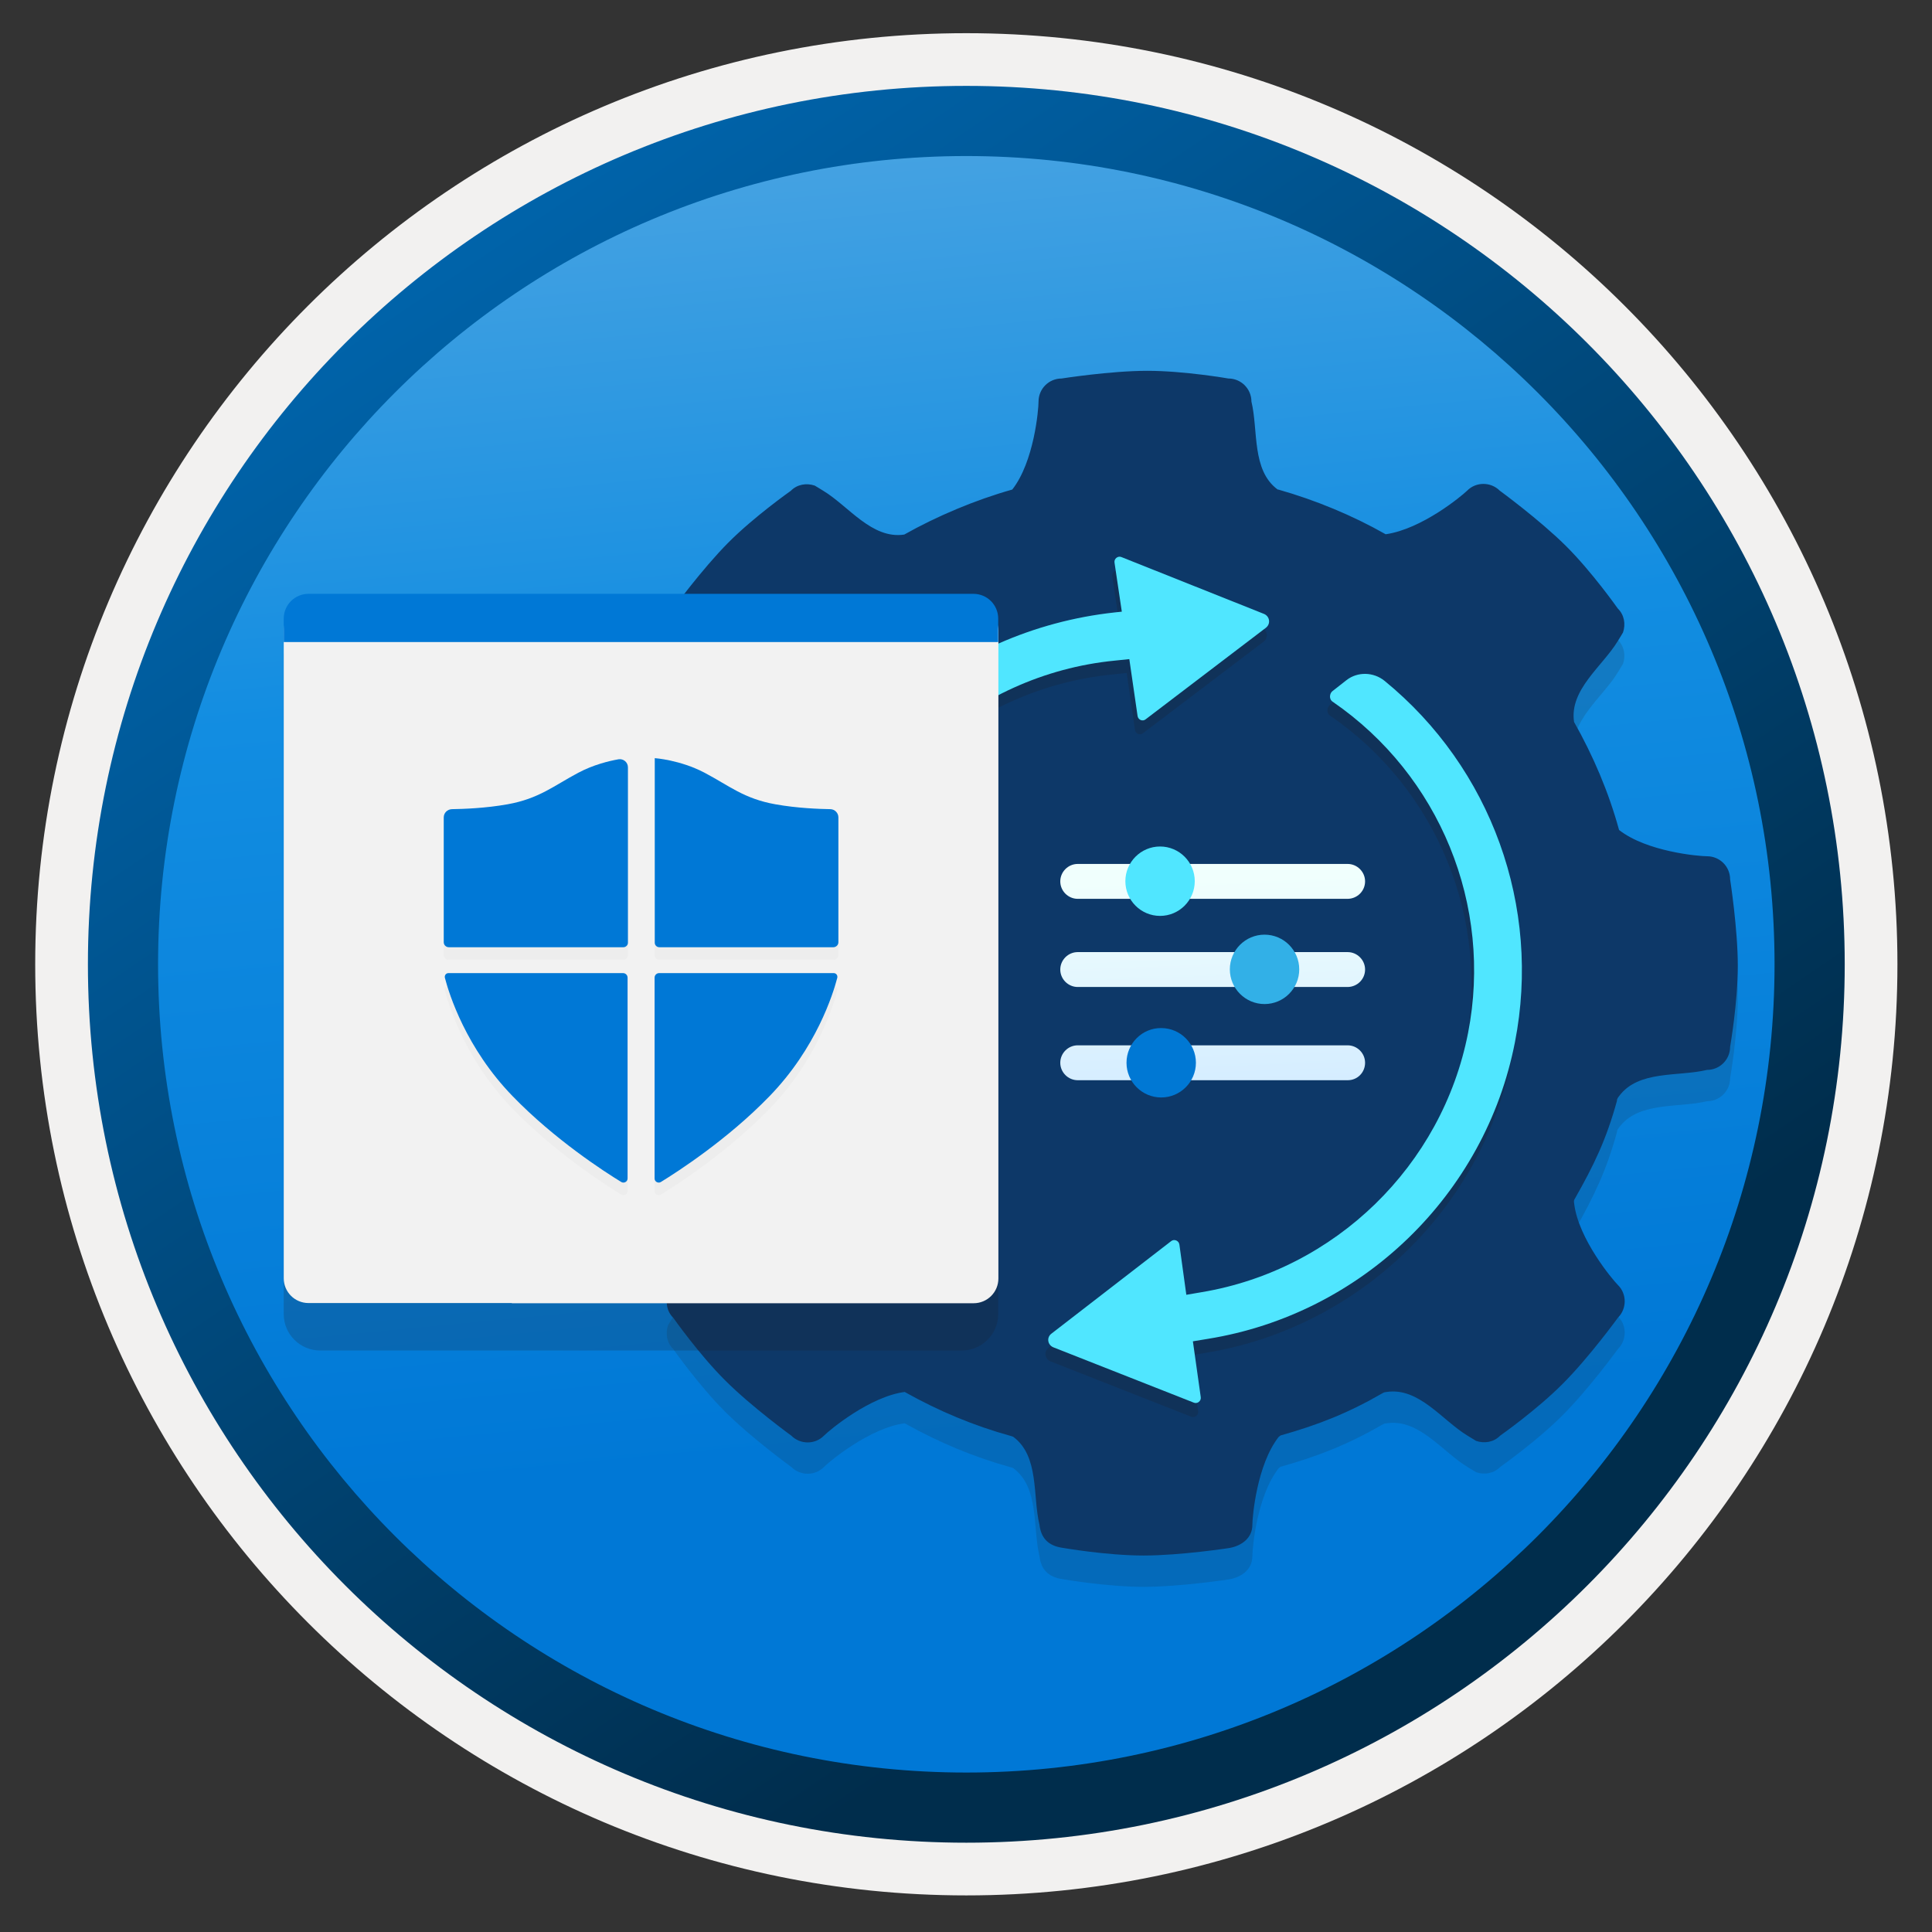
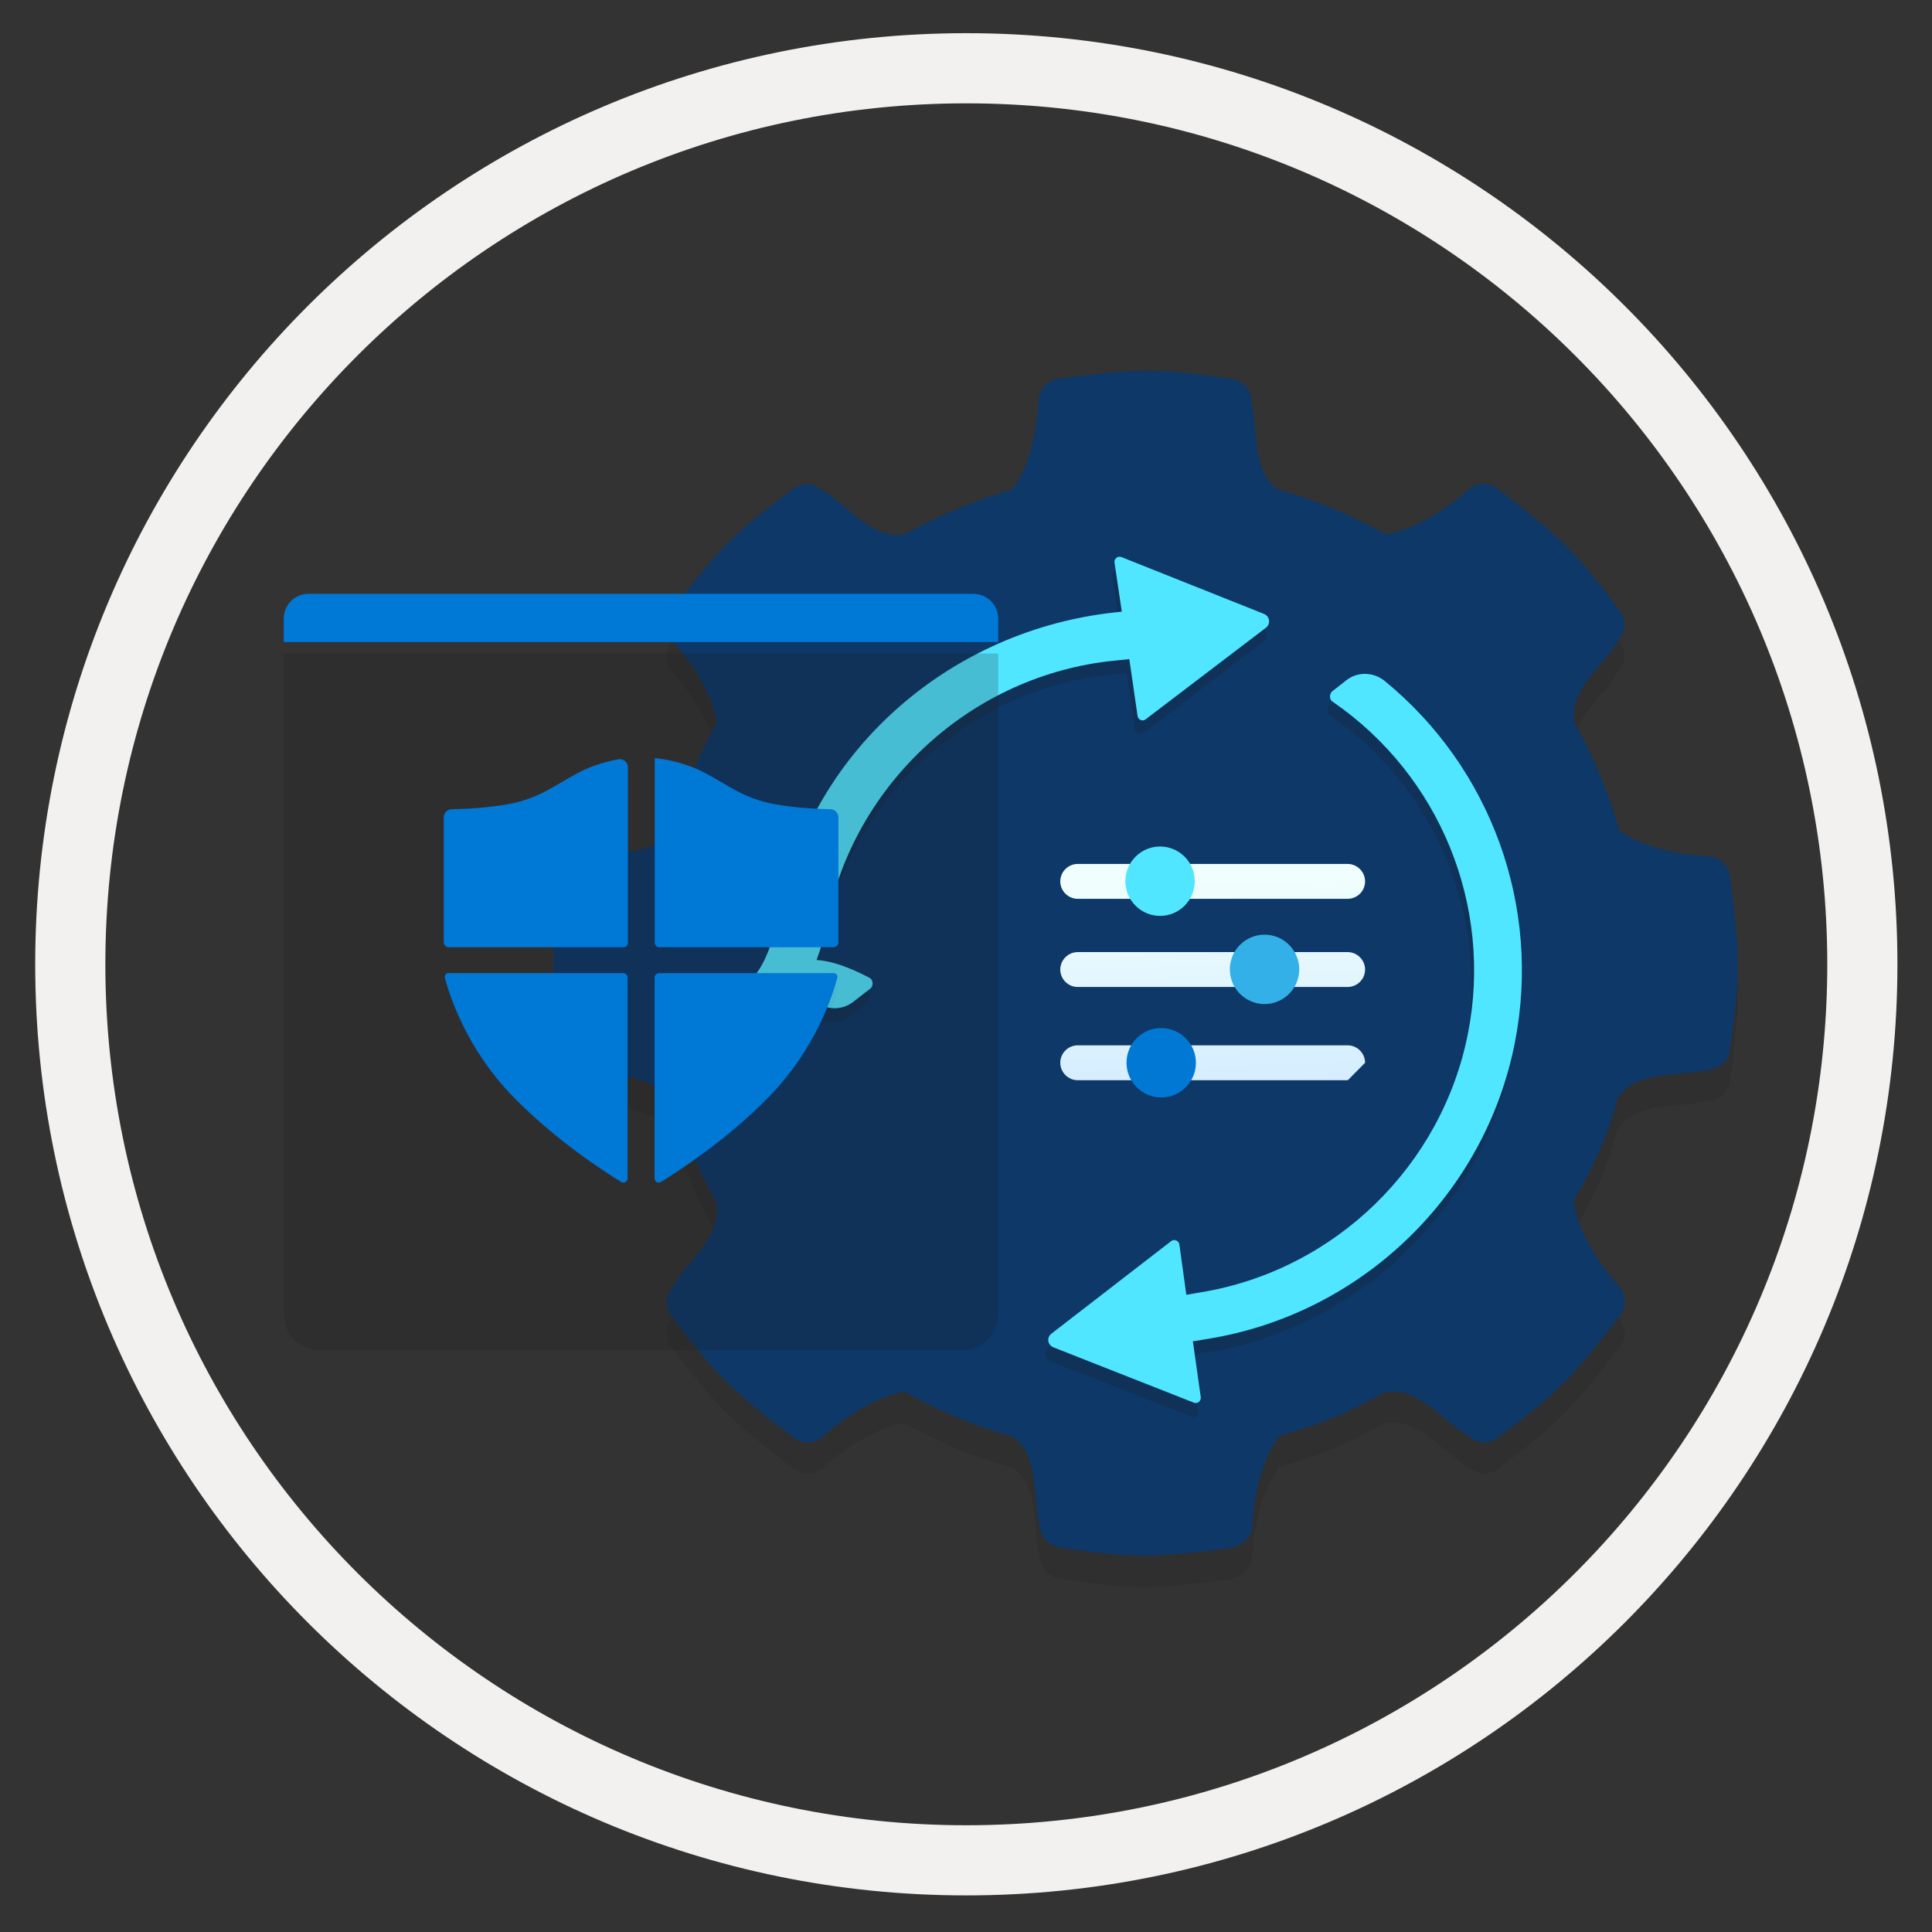
<svg xmlns="http://www.w3.org/2000/svg" width="103" height="103" viewBox="0 0 103 103" fill="none">
  <rect x="0" y="0" width="103" height="103" fill="#333333" stroke="none" />
-   <path d="M51.517 98.219C25.667 98.219 4.707 77.269 4.707 51.409C4.707 25.549 25.667 4.599 51.517 4.599C77.367 4.599 98.327 25.559 98.327 51.409C98.327 77.259 77.367 98.219 51.517 98.219Z" fill="url(#paint0_linear)" />
  <path fill-rule="evenodd" clip-rule="evenodd" d="M97.417 51.409C97.417 76.759 76.867 97.309 51.517 97.309C26.167 97.309 5.617 76.759 5.617 51.409C5.617 26.059 26.167 5.509 51.517 5.509C76.867 5.509 97.417 26.059 97.417 51.409ZM51.517 1.769C78.937 1.769 101.157 23.989 101.157 51.409C101.157 78.829 78.927 101.049 51.517 101.049C24.097 101.049 1.877 78.819 1.877 51.409C1.877 23.989 24.097 1.769 51.517 1.769Z" fill="#F2F1F0" />
-   <path fill-rule="evenodd" clip-rule="evenodd" d="M94.606 51.409C94.606 75.209 75.317 94.499 51.517 94.499C27.716 94.499 8.427 75.209 8.427 51.409C8.427 27.609 27.716 8.319 51.517 8.319C75.317 8.319 94.606 27.609 94.606 51.409ZM51.517 4.579C77.376 4.579 98.347 25.549 98.347 51.409C98.347 77.269 77.376 98.239 51.517 98.239C25.657 98.239 4.687 77.269 4.687 51.409C4.687 25.549 25.646 4.579 51.517 4.579Z" fill="url(#paint1_linear)" />
  <path opacity="0.15" d="M92.237 48.549C92.237 47.869 91.687 47.319 91.007 47.319C90.567 47.319 87.797 47.079 86.317 45.919C86.317 45.919 86.327 45.899 86.317 45.919C85.757 43.879 84.937 41.969 83.917 40.159C83.657 38.439 85.437 37.189 86.247 35.849C86.387 35.619 86.477 35.479 86.527 35.389C86.677 34.949 86.597 34.449 86.247 34.109C86.247 34.109 84.877 32.159 83.477 30.769C82.077 29.379 79.957 27.829 79.957 27.829C79.477 27.349 78.687 27.349 78.217 27.829C77.897 28.139 75.797 29.869 73.897 30.149C73.867 30.149 73.867 30.149 73.867 30.149C72.107 29.149 70.127 28.329 68.147 27.769H68.117C66.717 26.739 67.087 24.599 66.717 23.079C66.717 22.399 66.167 21.849 65.487 21.849C65.487 21.849 63.137 21.439 61.167 21.439C59.197 21.439 56.597 21.849 56.597 21.849C55.917 21.849 55.367 22.399 55.367 23.079C55.367 23.519 55.127 26.289 53.967 27.769C52.007 28.319 49.947 29.189 48.207 30.169C46.487 30.429 45.237 28.649 43.897 27.839C43.667 27.699 43.527 27.609 43.437 27.559C42.997 27.409 42.497 27.489 42.157 27.839C42.157 27.839 40.207 29.209 38.817 30.609C37.427 32.009 35.877 34.129 35.877 34.129C35.397 34.609 35.397 35.399 35.877 35.869C36.187 36.179 37.967 38.319 38.207 40.179V40.199C37.237 41.939 36.377 43.999 35.827 45.959C35.827 45.959 35.857 45.929 35.827 45.959C34.627 47.419 32.657 46.989 31.137 47.359C30.457 47.359 29.907 47.909 29.907 48.589C29.907 48.589 29.497 50.939 29.497 52.909C29.497 54.879 29.907 57.479 29.907 57.479C29.907 58.159 30.457 58.709 31.137 58.709C31.577 58.709 34.347 58.949 35.827 60.109C35.857 60.089 35.847 60.139 35.847 60.139C36.417 62.109 37.227 64.079 38.217 65.819C38.197 65.849 38.217 65.819 38.227 65.879C38.397 67.669 36.707 68.849 35.897 70.189C35.757 70.419 35.667 70.559 35.617 70.649C35.467 71.089 35.547 71.589 35.897 71.929C35.897 71.929 37.267 73.879 38.667 75.269C40.067 76.669 42.187 78.209 42.187 78.209C42.667 78.689 43.457 78.689 43.927 78.209C44.237 77.899 46.377 76.119 48.237 75.879C48.237 75.879 48.227 75.889 48.267 75.899C50.057 76.899 51.907 77.679 53.937 78.239C53.957 78.249 54.017 78.269 54.017 78.269C55.417 79.299 55.047 81.439 55.417 82.959C55.497 83.649 55.867 84.079 56.647 84.189C56.647 84.189 58.997 84.599 60.967 84.599C62.937 84.599 65.537 84.199 65.537 84.199C66.217 84.079 66.767 83.649 66.767 82.969C66.767 82.529 67.007 79.759 68.167 78.279C68.167 78.279 68.217 78.239 68.267 78.199C70.327 77.619 71.897 76.989 73.717 75.939C73.807 75.909 73.707 75.909 73.927 75.879C75.647 75.619 76.897 77.399 78.237 78.209C78.467 78.349 78.607 78.439 78.697 78.489C79.137 78.639 79.637 78.559 79.977 78.209C79.977 78.209 81.927 76.839 83.317 75.439C84.717 74.039 86.257 71.919 86.257 71.919C86.737 71.439 86.737 70.649 86.257 70.179C85.947 69.869 84.167 67.729 83.927 65.869C83.897 65.679 83.917 65.649 83.947 65.599C84.987 63.769 85.637 62.419 86.207 60.349C86.207 60.349 86.177 60.279 86.317 60.109C87.347 58.709 89.487 59.079 91.007 58.709C91.687 58.709 92.237 58.159 92.237 57.479C92.237 57.479 92.647 55.129 92.647 53.159C92.647 51.189 92.237 48.549 92.237 48.549Z" fill="#1F1D20" />
  <path d="M92.237 46.879C92.237 46.199 91.687 45.649 91.007 45.649C90.567 45.649 87.797 45.409 86.317 44.249C86.317 44.249 86.327 44.229 86.317 44.249C85.757 42.209 84.937 40.299 83.917 38.489C83.657 36.769 85.437 35.519 86.247 34.179C86.387 33.949 86.477 33.809 86.527 33.719C86.677 33.279 86.597 32.779 86.247 32.439C86.247 32.439 84.877 30.489 83.477 29.099C82.077 27.709 79.957 26.159 79.957 26.159C79.477 25.679 78.687 25.679 78.217 26.159C77.897 26.469 75.797 28.199 73.897 28.479C73.867 28.479 73.867 28.479 73.867 28.479C72.107 27.479 70.127 26.659 68.147 26.099H68.117C66.717 25.069 67.087 22.929 66.717 21.409C66.717 20.729 66.167 20.179 65.487 20.179C65.487 20.179 63.137 19.769 61.167 19.769C59.197 19.769 56.597 20.179 56.597 20.179C55.917 20.179 55.367 20.729 55.367 21.409C55.367 21.849 55.127 24.619 53.967 26.099C52.007 26.649 49.947 27.519 48.207 28.499C46.487 28.759 45.237 26.979 43.897 26.169C43.667 26.029 43.527 25.939 43.437 25.889C42.997 25.739 42.497 25.819 42.157 26.169C42.157 26.169 40.207 27.539 38.817 28.939C37.427 30.339 35.877 32.459 35.877 32.459C35.397 32.939 35.397 33.729 35.877 34.199C36.187 34.509 37.967 36.649 38.207 38.509V38.529C37.237 40.269 36.377 42.329 35.827 44.289C35.827 44.289 35.857 44.259 35.827 44.289C34.627 45.749 32.657 45.319 31.137 45.689C30.457 45.689 29.907 46.239 29.907 46.919C29.907 46.919 29.497 49.269 29.497 51.239C29.497 53.209 29.907 55.809 29.907 55.809C29.907 56.489 30.457 57.039 31.137 57.039C31.577 57.039 34.347 57.279 35.827 58.439C35.857 58.419 35.847 58.469 35.847 58.469C36.417 60.439 37.227 62.409 38.217 64.149C38.197 64.179 38.217 64.149 38.227 64.209C38.397 65.999 36.707 67.179 35.897 68.519C35.757 68.749 35.667 68.889 35.617 68.979C35.467 69.419 35.547 69.919 35.897 70.259C35.897 70.259 37.267 72.209 38.667 73.599C40.067 74.999 42.187 76.539 42.187 76.539C42.667 77.019 43.457 77.019 43.927 76.539C44.237 76.229 46.377 74.449 48.237 74.209C48.237 74.209 48.227 74.219 48.267 74.229C50.057 75.229 51.907 76.009 53.937 76.569C53.957 76.579 54.017 76.599 54.017 76.599C55.417 77.629 55.047 79.769 55.417 81.289C55.497 81.979 55.867 82.409 56.647 82.519C56.647 82.519 58.997 82.929 60.967 82.929C62.937 82.929 65.537 82.529 65.537 82.529C66.217 82.409 66.767 81.979 66.767 81.299C66.767 80.859 67.007 78.089 68.167 76.609C68.167 76.609 68.217 76.569 68.267 76.529C70.327 75.949 71.897 75.319 73.717 74.269C73.807 74.239 73.707 74.239 73.927 74.209C75.647 73.949 76.897 75.729 78.237 76.539C78.467 76.679 78.607 76.769 78.697 76.819C79.137 76.969 79.637 76.889 79.977 76.539C79.977 76.539 81.927 75.169 83.317 73.769C84.717 72.369 86.257 70.249 86.257 70.249C86.737 69.769 86.737 68.979 86.257 68.509C85.947 68.199 84.167 66.059 83.927 64.199C83.897 64.009 83.917 63.979 83.947 63.929C84.987 62.099 85.637 60.749 86.207 58.679C86.207 58.679 86.177 58.609 86.317 58.439C87.347 57.039 89.487 57.409 91.007 57.039C91.687 57.039 92.237 56.489 92.237 55.809C92.237 55.809 92.647 53.459 92.647 51.489C92.647 49.519 92.237 46.879 92.237 46.879Z" fill="#0D3868" />
  <path d="M72.776 46.989C72.776 46.479 72.356 46.059 71.846 46.059H57.456C56.946 46.059 56.526 46.479 56.526 46.989C56.526 47.499 56.946 47.919 57.456 47.919H71.856C72.366 47.909 72.776 47.499 72.776 46.989Z" fill="url(#paint2_linear)" />
  <path d="M59.996 46.979C59.996 47.999 60.826 48.829 61.846 48.829C62.866 48.829 63.696 47.999 63.696 46.979C63.696 45.959 62.866 45.129 61.846 45.129C60.826 45.129 59.996 45.959 59.996 46.979Z" fill="#50E6FF" />
  <path d="M72.776 51.689C72.776 51.179 72.356 50.759 71.846 50.759H57.456C56.946 50.759 56.526 51.179 56.526 51.689C56.526 52.199 56.946 52.619 57.456 52.619H71.856C72.366 52.609 72.776 52.199 72.776 51.689Z" fill="url(#paint3_linear)" />
  <path d="M65.566 51.679C65.566 52.699 66.396 53.529 67.416 53.529C68.436 53.529 69.266 52.699 69.266 51.679C69.266 50.659 68.436 49.829 67.416 49.829C66.396 49.829 65.566 50.659 65.566 51.679Z" fill="#32B0E7" />
-   <path d="M72.776 56.659C72.776 56.149 72.356 55.729 71.846 55.729H57.456C56.946 55.729 56.526 56.149 56.526 56.659C56.526 57.169 56.946 57.589 57.456 57.589H71.856C72.366 57.589 72.776 57.179 72.776 56.659Z" fill="url(#paint4_linear)" />
+   <path d="M72.776 56.659C72.776 56.149 72.356 55.729 71.846 55.729H57.456C56.946 55.729 56.526 56.149 56.526 56.659C56.526 57.169 56.946 57.589 57.456 57.589H71.856Z" fill="url(#paint4_linear)" />
  <path d="M60.057 56.659C60.057 57.679 60.887 58.509 61.907 58.509C62.927 58.509 63.757 57.679 63.757 56.659C63.757 55.639 62.927 54.809 61.907 54.809C60.897 54.799 60.057 55.629 60.057 56.659Z" fill="#0078D4" />
  <path opacity="0.2" d="M63.927 69.629C71.037 68.439 76.747 62.889 78.127 55.809C79.457 49.009 76.617 42.069 70.907 38.149C70.787 38.069 70.767 37.939 70.767 37.879C70.767 37.829 70.777 37.679 70.907 37.579L71.647 36.999C72.237 36.539 73.087 36.559 73.677 37.039C79.367 41.699 82.037 49.079 80.627 56.299C79.047 64.429 72.457 70.799 64.247 72.129L63.457 72.259L63.877 75.239C63.907 75.439 63.697 75.609 63.507 75.529L56.007 72.579C55.697 72.449 55.637 72.049 55.907 71.849L62.287 66.919C62.447 66.789 62.697 66.889 62.727 67.099L63.097 69.779L63.927 69.629Z" fill="#1F1D20" />
  <path opacity="0.2" d="M60.937 39.089C60.777 39.219 60.537 39.119 60.507 38.909L60.067 35.879L59.297 35.959C51.707 36.709 45.397 42.459 43.937 49.939C42.477 57.429 39.437 49.339 46.197 52.869C46.357 52.949 46.387 53.089 46.387 53.159C46.387 53.189 46.397 53.229 46.377 53.269C46.367 53.339 46.327 53.419 46.237 53.479L45.347 54.169C44.807 54.589 44.047 54.609 43.457 54.229C36.477 49.729 39.777 57.319 41.477 49.179C43.267 40.609 50.617 34.319 59.317 33.379L59.687 33.339L59.297 30.719C59.267 30.519 59.477 30.349 59.667 30.429L67.267 33.469C67.577 33.599 67.637 33.999 67.367 34.209L60.937 39.089Z" fill="#1F1D20" />
  <path d="M64.066 68.889C71.176 67.699 76.886 62.149 78.266 55.069C79.596 48.269 76.756 41.329 71.046 37.409C70.926 37.329 70.906 37.199 70.906 37.139C70.906 37.089 70.916 36.939 71.046 36.839L71.786 36.259C72.376 35.799 73.226 35.819 73.816 36.299C79.506 40.949 82.176 48.339 80.766 55.559C79.186 63.689 72.596 70.059 64.386 71.379L63.596 71.509L64.016 74.489C64.046 74.689 63.836 74.859 63.646 74.779L56.156 71.829C55.846 71.699 55.786 71.299 56.056 71.099L62.436 66.169C62.596 66.039 62.846 66.139 62.876 66.349L63.246 69.029L64.066 68.889Z" fill="#50E6FF" />
  <path d="M61.077 38.349C60.917 38.479 60.677 38.379 60.647 38.169L60.207 35.139L59.437 35.219C51.857 35.959 45.537 41.719 44.077 49.189C42.617 56.679 39.577 48.589 46.337 52.119C46.487 52.199 46.517 52.329 46.517 52.409C46.517 52.439 46.527 52.479 46.507 52.519C46.497 52.589 46.457 52.669 46.367 52.729L45.477 53.419C44.937 53.839 44.177 53.859 43.587 53.479C36.607 48.979 39.917 56.569 41.607 48.439C43.387 39.889 50.737 33.589 59.437 32.649L59.807 32.609L59.417 29.989C59.387 29.789 59.597 29.619 59.787 29.699L67.387 32.729C67.697 32.859 67.757 33.259 67.487 33.469L61.077 38.349Z" fill="#50E6FF" />
  <path opacity="0.2" d="M27.287 71.999H51.277C52.347 71.999 53.217 71.129 53.217 70.059V34.839H15.127V70.059C15.127 71.129 15.997 71.999 17.067 71.999H21.217H27.287Z" fill="#1F1D21" />
-   <path d="M27.287 69.479H51.907C52.637 69.479 53.227 68.889 53.227 68.159V33.629C53.217 32.899 52.627 32.309 51.907 32.309H16.447C15.717 32.309 15.127 32.899 15.127 33.629V68.149C15.127 68.879 15.717 69.469 16.447 69.469H21.217H27.287V69.479Z" fill="#F2F2F2" />
  <path d="M53.217 32.979C53.217 32.249 52.627 31.659 51.897 31.659H16.447C15.717 31.659 15.127 32.249 15.127 32.979V34.229H53.217V32.979Z" fill="#0078D6" />
  <g opacity="0.15">
    <path opacity="0.15" d="M23.657 44.249V50.899C23.657 51.049 23.777 51.169 23.927 51.169H33.237C33.367 51.169 33.477 51.059 33.477 50.929V41.579C33.477 41.309 33.237 41.109 32.977 41.149C32.467 41.239 31.637 41.439 30.827 41.869C29.527 42.559 28.737 43.249 27.057 43.549C25.887 43.759 24.707 43.799 24.087 43.809C23.847 43.819 23.657 44.009 23.657 44.249Z" fill="#1F1D20" />
-     <path opacity="0.15" d="M44.697 44.249V50.899C44.697 51.049 44.577 51.169 44.427 51.169H35.147C35.017 51.169 34.907 51.059 34.907 50.929V41.089C34.907 41.089 36.257 41.179 37.567 41.869C38.877 42.559 39.657 43.249 41.337 43.549C42.507 43.759 43.677 43.799 44.277 43.809C44.507 43.819 44.697 44.009 44.697 44.249Z" fill="#1F1D20" />
    <path opacity="0.15" d="M34.898 63.499V52.789C34.898 52.659 35.008 52.549 35.138 52.549H44.447C44.578 52.549 44.667 52.669 44.638 52.799C44.417 53.649 43.517 56.549 41.017 59.119C38.788 61.419 36.138 63.129 35.227 63.689C35.087 63.769 34.898 63.669 34.898 63.499Z" fill="#1F1D20" />
    <path opacity="0.15" d="M33.458 63.499V52.789C33.458 52.659 33.348 52.549 33.218 52.549H23.908C23.778 52.549 23.688 52.669 23.718 52.799C23.938 53.649 24.838 56.549 27.338 59.119C29.568 61.419 32.208 63.129 33.128 63.689C33.268 63.769 33.458 63.669 33.458 63.499Z" fill="#1F1D20" />
  </g>
  <path d="M23.657 43.579V50.229C23.657 50.379 23.777 50.499 23.927 50.499H33.237C33.367 50.499 33.477 50.389 33.477 50.259V40.909C33.477 40.639 33.237 40.439 32.977 40.479C32.467 40.569 31.637 40.769 30.827 41.199C29.527 41.889 28.737 42.579 27.057 42.879C25.887 43.089 24.707 43.129 24.087 43.139C23.847 43.149 23.657 43.339 23.657 43.579Z" fill="#0078D6" />
  <path d="M44.697 43.579V50.229C44.697 50.379 44.577 50.499 44.427 50.499H35.147C35.017 50.499 34.907 50.389 34.907 50.259V40.419C34.907 40.419 36.257 40.509 37.567 41.199C38.877 41.889 39.657 42.579 41.337 42.879C42.507 43.089 43.677 43.129 44.277 43.139C44.507 43.149 44.697 43.339 44.697 43.579Z" fill="#0078D6" />
  <path d="M34.898 62.829V52.119C34.898 51.989 35.008 51.879 35.138 51.879H44.447C44.578 51.879 44.667 51.999 44.638 52.129C44.417 52.979 43.517 55.879 41.017 58.449C38.788 60.749 36.138 62.459 35.227 63.019C35.087 63.099 34.898 62.999 34.898 62.829Z" fill="#0078D6" />
  <path d="M33.458 62.829V52.119C33.458 51.989 33.348 51.879 33.218 51.879H23.908C23.778 51.879 23.688 51.999 23.718 52.129C23.938 52.979 24.838 55.879 27.338 58.449C29.568 60.749 32.208 62.459 33.128 63.019C33.268 63.099 33.458 62.999 33.458 62.829Z" fill="#0078D6" />
  <defs>
    <linearGradient id="paint0_linear" x1="46.009" y1="-6.029" x2="53.946" y2="76.743" gradientUnits="userSpaceOnUse">
      <stop stop-color="#5FADE2" />
      <stop offset="0.497" stop-color="#128DE1" />
      <stop offset="1" stop-color="#0078D6" />
    </linearGradient>
    <linearGradient id="paint1_linear" x1="2.95" y1="-20.216" x2="98.478" y2="120.666" gradientUnits="userSpaceOnUse">
      <stop stop-color="#007ED8" />
      <stop offset="0.707" stop-color="#002D4C" />
    </linearGradient>
    <linearGradient id="paint2_linear" x1="65.081" y1="58.963" x2="64.651" y2="46.879" gradientUnits="userSpaceOnUse">
      <stop stop-color="#D2EBFF" />
      <stop offset="1" stop-color="#F0FFFD" />
    </linearGradient>
    <linearGradient id="paint3_linear" x1="64.914" y1="58.969" x2="64.484" y2="46.885" gradientUnits="userSpaceOnUse">
      <stop stop-color="#D2EBFF" />
      <stop offset="1" stop-color="#F0FFFD" />
    </linearGradient>
    <linearGradient id="paint4_linear" x1="64.737" y1="58.976" x2="64.308" y2="46.891" gradientUnits="userSpaceOnUse">
      <stop stop-color="#D2EBFF" />
      <stop offset="1" stop-color="#F0FFFD" />
    </linearGradient>
  </defs>
</svg>